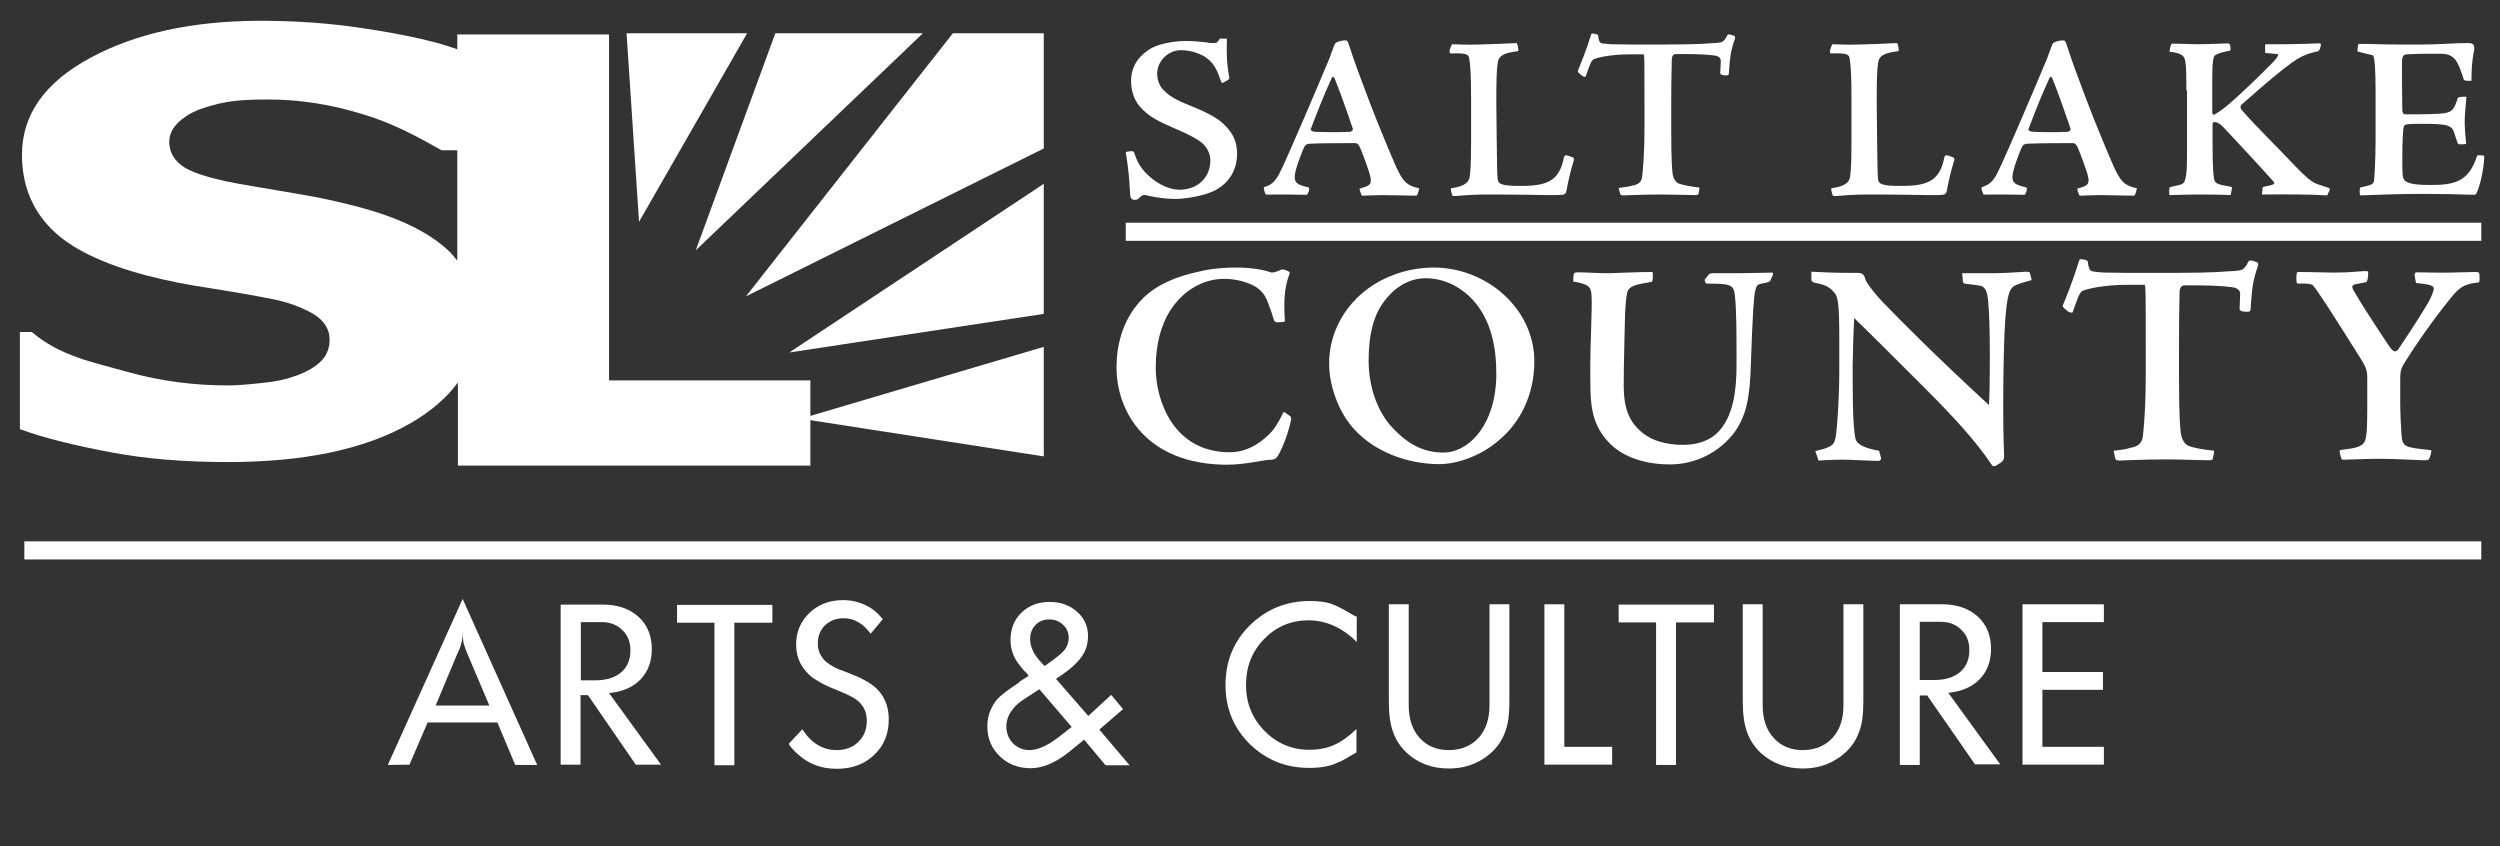
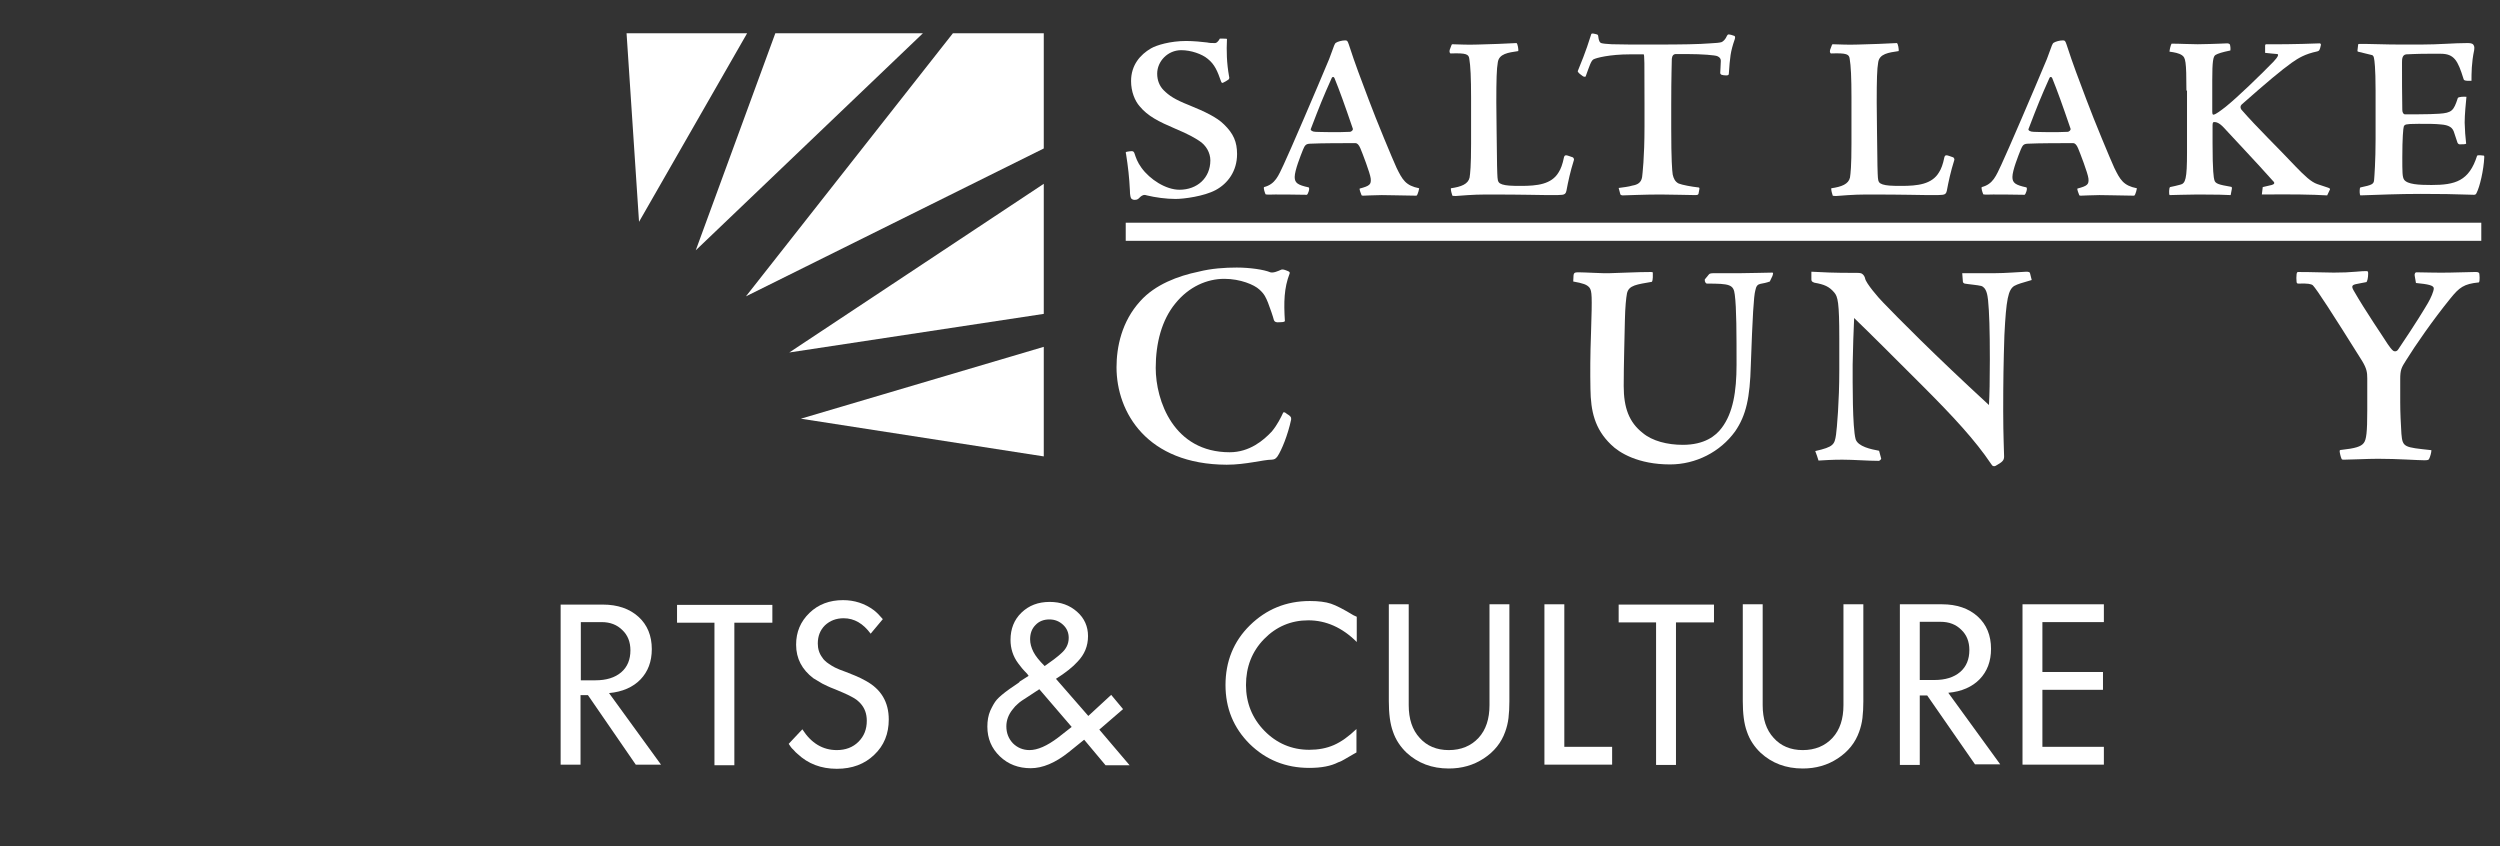
<svg xmlns="http://www.w3.org/2000/svg" version="1.1" id="Layer_1" x="0px" y="0px" viewBox="0 0 841.9 285" style="enable-background:new 0 0 841.9 285;" xml:space="preserve">
  <rect x="0" y="0" width="841.9" height="285" fill="#333333" stroke="none" />
  <style type="text/css">
	.st0{fill:#FFFFFF;}
</style>
  <g>
    <g>
      <path class="st0" d="M381.9,67.3c-0.3,0-0.5-0.1-0.9-0.4c-0.2-0.2-0.5-1-0.5-2.9c-0.2-4.1-0.6-7.8-1.3-12.2    c-0.2-0.5-0.1-0.6,0.3-0.7c0.5-0.1,1.2-0.2,1.6-0.2c0.5,0,0.8,0.2,1,0.9c0.4,1.2,0.9,2.8,2.3,4.7c2.8,3.9,8.2,7.4,12.8,7.4    c6,0,10.4-4,10.4-9.9c0-2.5-1.4-5.1-3.8-6.6c-1.4-0.9-3.3-2.1-8.1-4.1c-5.4-2.3-9.2-4.2-11.9-7.5c-1.6-1.8-2.9-4.9-2.9-8.5    c0-5.4,3.1-8.9,6.7-11c1.9-1.1,6.5-2.5,11.9-2.5c2.2,0,5.6,0.3,7,0.5c0.9,0.2,1.6,0.2,2.4,0.2c0.7,0.1,1.3-0.4,1.9-1.5    c0.9,0,2.2,0,2.4,0.1c-0.2,4.1-0.1,8.1,0.7,12.6c0.2,0.6,0,0.9-0.2,1.1c-0.6,0.4-1.2,0.8-1.9,1.1c-0.2,0.1-0.5-0.1-0.6-0.5    c-1.2-3.4-2.1-5.7-4.5-7.6c-1.9-1.6-5.6-2.9-8.9-2.9c-4.6,0-8.1,3.8-8.1,7.9c0,2.3,0.8,4.2,2.2,5.6c1.8,1.8,3.7,3.1,8.5,5    c5.4,2.2,9.4,4.1,11.8,6.5c3.2,3.1,4.4,5.9,4.4,10c0,5.7-3.1,9.9-7.2,12.1c-3.9,2.1-10.7,3-13.5,3c-3.2,0-6.8-0.5-9.7-1.2    c-0.6-0.2-1-0.2-1.4,0c-0.5,0.2-0.9,0.6-1.4,1.1C382.9,67.3,382.5,67.3,381.9,67.3L381.9,67.3z" />
      <path class="st0" d="M453,13.6c0.7,0,0.8,0.2,1.2,1.3c2.3,7.1,4,11.4,6.7,18.6c2.6,7,8.2,20.4,9.4,23c2,4.1,3.1,6,7.6,6.9    c0.1-0.2-0.4,2.3-0.9,2.5c-7.6-0.1-9.1-0.2-11.7-0.2c-2.5,0-5.6,0.2-6.3,0.2c-0.3,0-0.5-0.1-0.5-0.2c-0.2-0.5-0.8-2-0.6-2.2    c3.4-0.9,3.9-1.4,3.7-3.4c-0.2-1.8-2.9-8.8-3.5-10.2c-0.5-1.2-1.1-1.7-1.6-1.7c-3.7,0-11.6,0-15.5,0.2c-1.3,0.1-1.6,0.6-2.2,2    c-0.8,2-2.8,7-2.8,9.2c0,2,1,2.7,4.7,3.5c0.5,0.3-0.2,2.3-0.6,2.5c-4.5-0.1-9-0.1-10.6-0.1c-1.3,0-2.6,0.1-2.9,0    c-0.4,0-0.5-0.1-0.5-0.3c-0.2-0.4-0.7-2-0.4-2.2c3.8-1,4.8-3.8,6.6-7.6c1.9-4,11.1-25.4,15.3-35.5c0.7-1.9,1.3-3.6,1.7-4.6    c0.2-0.5,0.4-0.8,0.6-0.9C450.5,14,451.9,13.6,453,13.6L453,13.6z M443.1,44.4c0.8,0,2.2,0.1,4.9,0.1c2.9,0,4.5,0,6.5-0.1    c0.7,0,1.2-0.7,1.1-1c-2.9-8.5-4.5-12.9-6.2-17.1c-0.2-0.5-0.7-0.5-0.9-0.1c-3,6.7-4,9.2-7.1,17.3C441.3,43.9,442,44.4,443.1,44.4    L443.1,44.4z" />
      <path class="st0" d="M527.5,52.3c0.3,0,1.6,0.5,2.2,0.7c0.2,0.2,0.5,0.6,0.3,1c-1.2,3.8-1.9,7.1-2.5,10.3    c-0.2,0.9-0.6,1.2-1.4,1.3c-0.7,0.1-1.6,0.1-4.9,0.1c-3.1,0-7-0.2-20.7-0.2c-4.6,0-8.6,0.4-10.2,0.5c-0.6,0-1,0-1.2-0.1    c-0.2-0.5-0.6-2-0.5-2.5c3.5-0.5,5.8-1.4,6.3-3.6c0.2-1.4,0.5-3.8,0.5-11.4V32.9c0-6.7-0.2-10.8-0.6-13.1c-0.2-1.5-0.9-2-6.3-1.8    c-0.2,0-0.5-0.5-0.3-1.2l0.6-1.6c0.1-0.3,0.2-0.3,0.3-0.3c2.7,0.1,5.6,0.2,8.5,0.1c4.7-0.1,9.3-0.3,13.1-0.5    c0.4,0.2,0.7,2.2,0.6,2.7c-3.4,0.5-6.5,0.9-6.9,3.8c-0.4,2.1-0.5,6-0.5,13.5l0.1,9.8c0.1,11.6,0.2,14.1,0.3,15.5    c0.1,1.4,0.4,1.9,1.6,2.3c1.3,0.4,2.8,0.5,6.3,0.5c5.4,0,10.3-0.5,12.7-4.6c0.7-1.1,1.3-2.6,1.8-5.1    C526.9,52.4,527,52.3,527.5,52.3L527.5,52.3z" />
      <path class="st0" d="M545.1,63.3c1.3-0.2,3.4-0.4,4.6-0.8c1.8-0.3,3-1,3.3-2.9c0.1-0.9,0.8-6.4,0.8-16.9v-8    c0-13.9,0-16.4-0.3-16.4h-4.5c-7,0-11.5,1.2-12.4,1.7c-0.8,0.5-1.3,2.1-2.6,5.7c0,0.2-0.5,0.2-0.9,0c-0.7-0.5-1.6-1.1-1.8-1.7    c0.9-2.3,2.6-6.1,4.6-12.6c0.3-0.2,0.9-0.1,1.6,0.1c0.6,0.2,0.6,0.2,0.7,0.6c0.2,1.7,0.5,2.2,1,2.4c0.6,0.2,1.8,0.3,3.6,0.4    c2.2,0.1,7.6,0.1,14.9,0.1c8.7,0,14.5-0.1,18.2-0.4c2-0.1,3.1-0.2,3.8-0.4c0.6-0.2,1.4-1,1.9-2.2c0.2-0.3,0.3-0.4,0.5-0.4    c0.5,0,1.2,0.2,2,0.5c0.2,0.2,0.3,0.4,0.1,1.1c-1.5,4.3-1.6,6.1-2,11.6c0,0.4-0.2,0.6-0.9,0.6c-0.6,0-1.1-0.1-1.5-0.2    c-0.3-0.1-0.5-0.4-0.5-0.6c0-0.4,0.2-3.2,0.2-4.1c0-0.7-0.3-1.2-1.2-1.6c-0.7-0.3-4.9-0.7-10.3-0.7h-3.6c-0.8,0-1.3,0.5-1.4,1.6    c0,1.4-0.2,5.5-0.2,15.5v8c0,10.5,0.3,14.2,0.5,15.5c0.3,1.3,0.8,2.4,2,3c1.2,0.5,4.6,1.1,6.5,1.3c0.5,0,0.5,0.2,0.5,0.5l-0.3,1.6    c-0.1,0.3-0.2,0.5-1.1,0.5c-2.1,0-7.9-0.2-11.8-0.2c-5.2,0-12,0.3-12.6,0.3c-0.5,0-0.9-0.2-0.9-0.6L545.1,63.3z" />
      <path class="st0" d="M655.6,52.3c0.3,0,1.6,0.5,2.2,0.7c0.2,0.2,0.5,0.6,0.3,1c-1.2,3.8-1.9,7.1-2.5,10.3    c-0.2,0.9-0.6,1.2-1.4,1.3c-0.7,0.1-1.6,0.1-4.9,0.1c-3.1,0-7-0.2-20.7-0.2c-4.6,0-8.6,0.4-10.2,0.5c-0.6,0-1,0-1.2-0.1    c-0.2-0.5-0.6-2-0.5-2.5c3.5-0.5,5.8-1.4,6.3-3.6c0.2-1.4,0.5-3.8,0.5-11.4V32.9c0-6.7-0.2-10.8-0.6-13.1c-0.2-1.5-0.9-2-6.3-1.8    c-0.2,0-0.5-0.5-0.3-1.2l0.6-1.6c0.1-0.3,0.2-0.3,0.3-0.3c2.7,0.1,5.6,0.2,8.5,0.1c4.7-0.1,9.3-0.3,13.1-0.5    c0.4,0.2,0.7,2.2,0.6,2.7c-3.4,0.5-6.5,0.9-6.9,3.8c-0.4,2.1-0.5,6-0.5,13.5l0.1,9.8c0.1,11.6,0.2,14.1,0.3,15.5    c0.1,1.4,0.4,1.9,1.6,2.3c1.3,0.4,2.8,0.5,6.3,0.5c5.4,0,10.3-0.5,12.7-4.6c0.7-1.1,1.3-2.6,1.8-5.1    C655,52.4,655.1,52.3,655.6,52.3L655.6,52.3z" />
      <path class="st0" d="M694.7,13.6c0.7,0,0.8,0.2,1.2,1.3c2.3,7.1,4,11.4,6.7,18.6c2.6,7,8.2,20.4,9.4,23c2,4.1,3.1,6,7.6,6.9    c0.1-0.2-0.4,2.3-0.9,2.5c-7.6-0.1-9.1-0.2-11.7-0.2c-2.5,0-5.6,0.2-6.3,0.2c-0.3,0-0.5-0.1-0.5-0.2c-0.2-0.5-0.8-2-0.6-2.2    c3.4-0.9,3.9-1.4,3.7-3.4c-0.2-1.8-2.9-8.8-3.5-10.2c-0.5-1.2-1.1-1.7-1.6-1.7c-3.7,0-11.6,0-15.5,0.2c-1.3,0.1-1.6,0.6-2.2,2    c-0.8,2-2.8,7-2.8,9.2c0,2,1,2.7,4.7,3.5c0.5,0.3-0.2,2.3-0.6,2.5c-4.5-0.1-9-0.1-10.6-0.1c-1.3,0-2.6,0.1-2.9,0    c-0.4,0-0.5-0.1-0.5-0.3c-0.2-0.4-0.7-2-0.4-2.2c3.8-1,4.8-3.8,6.6-7.6c1.9-4,11.1-25.4,15.3-35.5c0.7-1.9,1.3-3.6,1.7-4.6    c0.2-0.5,0.4-0.8,0.6-0.9C692.2,14,693.6,13.6,694.7,13.6L694.7,13.6z M684.9,44.4c0.8,0,2.2,0.1,4.8,0.1c2.9,0,4.5,0,6.5-0.1    c0.7,0,1.2-0.7,1.1-1c-2.9-8.5-4.5-12.9-6.2-17.1c-0.2-0.5-0.7-0.5-0.9-0.1c-3,6.7-4,9.2-7.1,17.3C683,43.9,683.7,44.4,684.9,44.4    L684.9,44.4z" />
      <path class="st0" d="M736.3,30.5c0-9.9-0.3-11.1-1.5-11.9c-1-0.7-2.6-1-4.2-1.2c0-0.5,0.4-2.3,0.7-2.7c3,0,5.9,0.2,8.8,0.2    c6.6-0.1,9.3-0.3,9.9-0.3c0.5,0,0.8,0.2,0.9,0.3c0.2,0.4,0.3,1.6,0.2,2.1c-2.9,0.6-4.1,1-5,1.5c-0.8,0.5-1.1,2.1-1.1,8.5v10.6    c0,0.9,0.2,1.1,0.5,1c0.7-0.1,2.3-1.3,4.1-2.7c4.2-3.4,11.6-10.6,16-15.1c1.7-1.8,1.8-2.5,1.3-2.6c-1-0.1-2.5-0.2-4.1-0.4v-2.4    c0-0.4,0.2-0.5,0.4-0.5c8.9,0.1,17.5-0.3,18-0.3c0.2,0,0.4,0.2,0.4,0.5c-0.4,1.9-0.6,2-1.2,2.2c-4.2,0.9-6.3,2.2-8.6,3.8    c-3.5,2.5-8.3,6.5-16.9,14.1c-0.5,0.5-0.5,1.1-0.1,1.7c5.3,6.1,12.2,12.7,18.3,19.2c3,3.1,5.2,5.2,7.3,5.9    c1.6,0.5,2.6,0.9,3.6,1.2c0.7,0.2,0.8,0.5,0.5,0.9l-0.8,1.7c-5.2-0.3-11.4-0.4-22-0.3L762,63c0.3-0.1,2.1-0.5,3-0.7    c0.7-0.2,1.3-0.6,0.5-1.3c-5.3-6-14.9-16.1-16.5-17.9c-1.8-2-2.9-2-3.4-2c-0.3,0-0.5,0.2-0.5,1.1v6c0,9.6,0.4,11.7,0.6,12.4    c0.3,1.3,1.6,1.6,5.6,2.3c0.2,0,0.4,0.2,0.3,0.7l-0.4,2.1c-2.2-0.1-4.2-0.2-11-0.2c-3.5,0-8.5,0.2-9.6,0.2    c-0.2-0.3-0.2-2.5,0.2-2.7c1-0.2,2.3-0.5,3.4-0.8c1.8-0.4,2.3-1.9,2.3-10.9V30.5z" />
      <path class="st0" d="M814,38.5c3.4,0,5.6-0.1,7.4-0.2c4.3-0.3,4.9-1,6.3-5.3c0.2-0.4,2-0.5,2.9-0.4c-0.2,2-0.6,6-0.6,8.7    c0.1,2.9,0.2,4.5,0.5,7.1c-0.4,0.2-1.1,0.2-1.8,0.2c-0.5,0.1-0.9-0.1-1.1-0.5c-0.2-0.7-0.8-2.4-1.1-3.3c-0.5-1.9-1.8-2.7-4.6-2.9    c-1.9-0.2-3.9-0.2-7.4-0.2c-2.8,0-3.6,0.1-4.1,0.2c-0.4,0.1-0.7,0.2-0.9,0.7c-0.2,0.5-0.5,4.1-0.5,10.3c0,5.1,0,6.7,0.6,7.6    c1.1,1.6,5,1.8,9.2,1.8c8,0,12.7-1.3,15.4-9.9c0.3-0.2,1.7-0.1,2.2,0c0.2,0.1,0.2,0.1,0.2,0.6c-0.2,4.3-1.5,9.9-2.6,12    c-0.2,0.5-0.5,0.6-0.9,0.6c-0.5,0-1.2,0-3.7-0.1c-2.2-0.1-7.5-0.2-14.2-0.2c-7.4,0-14.4,0.3-20.3,0.5c-0.3-0.2-0.3-1.6-0.2-2.2    c0-0.4,0.2-0.5,0.3-0.5c3.8-0.8,4.4-1.1,4.5-2.5c0.1-1.1,0.5-6.4,0.5-13.8V30.5c0-7.8-0.4-10.3-0.5-10.7c-0.1-0.6-0.2-1.2-0.9-1.3    c-0.8-0.2-2-0.5-4.5-1.1c-0.2-0.1-0.2-0.1-0.2-0.4l0.2-1.7c0-0.3,0-0.5,0.4-0.5h2.6c2.4,0,6,0.2,11.5,0.2h6.7    c6.1,0,11-0.5,15.6-0.5c1,0,1.5,0.1,1.9,0.4c0.3,0.4,0.6,0.7,0.4,2c-0.9,4.2-0.9,7.9-0.9,10.3c-2.4,0.1-2.6-0.2-2.7-0.7    c-1.9-6.1-3.1-8.4-7.7-8.4h-3.9c-4.6,0-6.9,0.2-7.7,0.2c-1.3,0.2-1.4,1.5-1.4,2.7c0,5.6,0,10.7,0.1,16c0,0.9,0.4,1.5,0.9,1.5H814z    " />
      <path class="st0" d="M376,123.7c0-6.8,1.7-15.4,8-22.3c5-5.6,12.8-8.5,19.6-9.9c4.3-1.1,8.9-1.4,12.9-1.4c4.4,0,9.2,0.7,11.3,1.6    c1,0.3,2.6-0.4,3.7-0.9c0.4-0.1,0.8-0.1,2,0.4c0.8,0.3,0.9,0.5,0.8,0.9c-1.9,4.9-2,9.7-1.6,16c0,0.2-0.5,0.4-1.4,0.4    c-1.7,0.2-2.1-0.2-2.3-0.7c-0.3-1.2-1.3-4.1-2-5.9c-0.7-1.7-1.2-2.9-2.9-4.4c-1.7-1.6-6.4-3.6-11.8-3.6c-5.8,0-11.9,2.6-16.5,8.3    c-4.6,5.6-6.6,13.4-6.6,21.7c0,11,6,28.4,24.9,28.4c6.7,0,11.4-4,14.2-7c1.9-2.3,3.1-4.8,3.8-6.3c0.1-0.2,0.4-0.4,1.3,0.4    c1.2,0.7,1.5,1.1,1.4,1.9c-1.1,5.2-3.2,10.3-4.6,12.4c-0.7,0.9-1,1-1.9,1.1c-2.9,0-8.7,1.7-15.2,1.7    C386.3,156.4,376,138.9,376,123.7L376,123.7z" />
-       <path class="st0" d="M482.8,90.1c17.9,0,33.9,13.9,33.9,31.6c0,12-5.4,21-11.4,26.1c-7,6.3-15.4,8.5-20.6,8.5    c-10.9,0-22-4.3-28.8-11.9c-4.9-5.4-8.3-14.1-8.3-22.1c0-8.3,3.5-16.7,10.6-23.1C464.8,93.3,473.9,90.1,482.8,90.1L482.8,90.1z     M480.1,93.7c-4.8,0-9.5,2.3-13.2,6.8c-4.6,5.4-6,12.8-6,20.9c0,9.3,3.2,17.5,7.9,22.5c5.9,6.4,11.4,8.5,17.3,8.5    c8.4,0,17.8-9.2,17.8-26.6c0-8.8-1.7-18-7.9-24.8C492.7,97.4,487.2,93.7,480.1,93.7L480.1,93.7z" />
      <path class="st0" d="M596,94.8c-1.1,0.4-2.1,0.6-3.2,0.8c-0.9,0.2-1.4,0.7-1.7,2.3c-0.5,1.9-0.9,8.2-1.5,25.2    c-0.3,10.7-1.5,16.7-5.3,22.2c-5,6.9-13.2,11.1-21.9,11.1c-10.7,0-17.1-3.9-19.9-6.7c-5.5-5.3-6.8-11.3-6.9-18.7    c-0.1-5.6-0.1-11,0.2-19.1c0.4-12.5,0.3-13.8-0.5-15c-0.9-1.1-2.2-1.5-5.5-2.1l0.1-2c0.1-1,0.5-1.1,1.7-1.1    c2.1,0,8.4,0.4,10.4,0.3c4.7-0.1,9.1-0.4,13.9-0.4c0.5,0,0.7,0,0.7,0.3c0,0.6,0.1,2.4-0.3,3c-5,0.9-7.8,1.1-8.4,3.9    c-0.3,1.6-0.6,4.5-0.7,9c-0.1,5.4-0.4,15.1-0.4,22.2c0,7.3,1.8,12.2,6.4,15.8c3.2,2.7,8.3,4,13.5,4c7.3,0,11.1-3,13.1-5.7    c3.8-5,5-12.2,5-21.3c0-10,0-19.2-0.6-23.6c-0.4-3.4-1.7-3.7-9.4-3.7c-0.3,0-0.8-0.6-0.7-1.4c0.4-0.5,1-1.2,1.4-1.7    c0.2-0.3,0.8-0.4,1.6-0.4c1.2,0,6.4,0,8.7,0c3.6,0,8.7-0.2,10.9-0.2c0.5,0,0.5,0.1,0.2,1.1L596,94.8z" />
      <path class="st0" d="M610,91.5c4.5,0.2,6.4,0.4,15.5,0.4c0.8,0,1.4,0.1,1.7,0.4c0.4,0.3,0.8,0.9,0.9,1.5c0.3,1.6,4.5,6.5,6,8    c5.1,5.3,17,17.4,35.7,34.6c0.2-3.4,0.3-8.3,0.3-15.4c0-10-0.2-15.9-0.6-19.9c-0.2-1.7-0.5-4.2-2.3-4.8c-1.1-0.3-4.6-0.6-5.6-0.8    c-0.4-0.2-0.6-0.3-0.6-0.9l-0.2-2.6c3.7,0,7.4,0,11,0c3.6,0,8.2-0.4,10.6-0.5c0.5,0,1.1,0.1,1.2,0.4l0.6,2.4c-3.4,1-4.6,1.3-5.9,2    c-2,1.3-2.7,4.4-3.3,16.6c-0.3,9.3-0.4,15.6-0.4,25.6c0,8.2,0.3,13.8,0.3,15.2c0,1.4-0.6,1.9-2.9,3.2c-0.5,0.2-1,0.2-1.5-0.7    c-5.3-7.9-12.7-15.9-23-26.2c-10.2-10.2-17.3-17.3-23.1-22.9c-0.2,4.1-0.4,10.2-0.5,15.7c0,6.1-0.1,21.1,1,25.1    c0.8,2.5,5.2,3.4,7.9,3.9l0.7,2.6c0.1,0.2-0.5,0.8-0.8,0.8c-3.6,0-8.4-0.4-12.3-0.4c-3.3,0-6.5,0.2-8,0.3    c-0.3-1.1-0.7-2.1-1.1-3.2c6.2-1.4,6.5-2.2,7-5.5c0.3-2.2,1.1-11.1,1.1-21.7v-10.8c0-12.1-0.5-14-1.7-15.4c-1.7-2-3.3-2.7-6.7-3.3    c-0.7-0.3-1-0.4-1-1.1V91.5z" />
-       <path class="st0" d="M711.8,151.8c1.7-0.2,4.3-0.5,5.7-1c2.2-0.4,3.7-1.3,4.1-3.6c0.1-1.1,1-8,1-21v-9.9c0-17.3,0-20.4-0.4-20.4    h-5.5c-8.6,0-14.3,1.5-15.5,2.1c-1,0.7-1.6,2.6-3.2,7.1c0,0.3-0.6,0.2-1.2,0c-0.9-0.6-2-1.4-2.2-2.1c1.2-2.9,3.2-7.6,5.7-15.6    c0.4-0.2,1.1-0.1,1.9,0.1c0.8,0.3,0.8,0.3,0.9,0.8c0.3,2.1,0.6,2.7,1.3,3c0.8,0.2,2.2,0.4,4.5,0.5c2.7,0.1,9.4,0.1,18.5,0.1    c10.8,0,18-0.1,22.6-0.5c2.4-0.1,3.9-0.2,4.8-0.5c0.8-0.2,1.7-1.3,2.3-2.7c0.3-0.4,0.4-0.5,0.7-0.5c0.7,0,1.5,0.3,2.4,0.7    c0.3,0.2,0.4,0.5,0.1,1.4c-1.8,5.3-1.9,7.6-2.4,14.4c0,0.5-0.2,0.8-1.2,0.8c-0.8,0-1.4-0.1-1.8-0.2c-0.4-0.1-0.7-0.5-0.7-0.8    c0-0.5,0.2-4,0.2-5c0-0.9-0.4-1.5-1.5-2c-0.9-0.4-6.1-0.9-12.7-0.9h-4.5c-1,0-1.6,0.7-1.7,2c0,1.7-0.2,6.8-0.2,19.2v9.9    c0,13,0.4,17.6,0.7,19.2c0.4,1.6,1,3,2.4,3.7c1.5,0.7,5.7,1.4,8.1,1.6c0.6,0,0.7,0.2,0.6,0.7l-0.4,2c-0.1,0.4-0.2,0.6-1.4,0.6    c-2.6,0-9.8-0.3-14.7-0.3c-6.4,0-14.9,0.4-15.6,0.4c-0.7,0-1.1-0.3-1.2-0.8L711.8,151.8z" />
      <path class="st0" d="M797.5,92.2c0,1.3-0.3,2.6-0.6,2.8c-1.3,0.2-2.4,0.5-3.6,0.7c-1.2,0.3-1.5,0.7-0.7,2.1    c3.8,6.7,10.4,16.3,11.5,18.1c0.7,1,1.2,1.7,1.8,2.2c0.3,0.3,1.2,0.4,1.7-0.4c6.2-9.2,8.7-13.4,10-15.6c1-1.7,2-4,2-5    c0-1-1.9-1.4-6-1.8l-0.4-2.3c-0.2-1,0.3-1.3,0.5-1.3c1.7,0,7.5,0.2,11.2,0.1c3.8-0.1,7-0.2,8.4-0.2c1,0,1.3,0,1.6,0.4    c0.1,0.4,0.3,2.6-0.1,3.1c-5.1,0.5-6.6,1.7-9.6,5.4c-6,7.4-11.8,15.8-14.9,20.8c-1.6,2.5-2,3.2-2,6.4v7.6c0,3.8,0.2,7.5,0.4,10.8    c0.4,4.6,0.9,4.5,10.1,5.5c0,0.8-0.4,2.2-0.8,3c-0.2,0.3-0.5,0.4-1.6,0.4c-2.2,0-8.8-0.5-15.6-0.5c-3.5,0-9.4,0.3-11.3,0.3    c-0.7,0-0.9,0-1-0.4c-0.2-0.4-0.6-1.9-0.6-2.5c0-0.3,0.2-0.4,0.6-0.4c4.6-0.5,6.6-1.1,7.5-2.3c0.9-1.1,1.2-3.6,1.2-11v-10.8    c0-2-0.2-3.3-1.7-5.8c-10.2-16.3-15.2-24-16.6-25.5c-0.6-0.5-1.7-0.7-4.8-0.6c-0.5,0-0.6-0.1-0.7-0.5c-0.1-0.7-0.1-2.1,0-2.7    c0.1-0.5,0.2-0.7,0.5-0.7c4.9,0,9.4,0.2,12,0.2c3,0,5.2-0.1,7.5-0.3c1.7-0.2,2.9-0.2,3.7-0.2C797.4,91.4,797.5,91.4,797.5,92.2    L797.5,92.2z" />
      <g>
        <polygon class="st0" points="351.5,61.9 265.8,118.7 351.5,105.7    " />
        <polygon class="st0" points="351.5,50 351.5,11.2 320.9,11.2 251.2,99.8    " />
        <polygon class="st0" points="234.3,84.3 310.8,11.2 261.1,11.2    " />
        <polygon class="st0" points="215.2,74.7 251.6,11.2 211,11.2    " />
        <polygon class="st0" points="269.7,141 351.5,153.7 351.5,116.8    " />
      </g>
-       <path class="st0" d="M205.1,128.3V11.6H154v5c-8.2-3-19.8-5.3-31.2-7C111.4,7.8,99.4,7,87.9,7c-23,0-42.2,4.2-57.5,12.5    c-15.4,8.3-23,19.2-23,32.6c0,10,3.3,18.3,9.8,24.9c6.5,6.6,17.3,11.9,32.3,15.8c6.5,1.7,13.5,3.1,21,4.2    c7.5,1.2,14.6,2.4,21.1,3.7c5.3,1,9.8,2.7,13.7,4.9c3.8,2.2,5.7,5.2,5.7,8.8c0,3.2-1.2,5.8-3.5,7.8c-2.3,2-5.2,3.5-8.6,4.6    c-2.8,1-6.4,1.8-11,2.2c-4.6,0.5-8.2,0.8-11,0.8c-11,0-22.4-1.3-34.1-4.6c-11.7-3.3-22.4-5.2-32.1-13.4h-4v32.7    c8.2,3.1,19.8,5.8,31.1,7.9c11.2,2.1,24.1,3.2,38.9,3.2c25.8,0,46.2-4.3,61.4-13c7-4,12.3-8.6,16.1-13.8v28h118.7v-28.7H205.1z     M150.8,84.2c-6.6-6.1-16.5-10.9-30-14.5c-6.9-1.8-13.3-3.2-19.3-4.2c-6-1-12.3-2.1-18.8-3.2c-10.1-1.7-16.8-3.7-20.4-5.8    c-3.5-2.2-5.3-5.1-5.3-8.7c0-2.5,1.1-4.8,3.3-6.8c2.2-2,4.8-3.5,7.9-4.5c3.7-1.3,7.3-2.1,10.7-2.5c3.4-0.4,7.2-0.5,11.5-0.5    c10.9,0,21.6,1.8,31.9,5c10.4,3.1,19.1,8,26.4,12.1h5.3v37.2C153,86.5,152,85.3,150.8,84.2z" />
      <rect x="379.1" y="75" class="st0" width="456.5" height="6.1" />
    </g>
-     <rect x="8.2" y="182.3" class="st0" width="827.4" height="6.1" />
    <g>
-       <path class="st0" d="M130.6,257.6l25.2-55.9l25.1,55.9l-7.4,0l-6-14.3H144l-6.1,14.2L130.6,257.6z M153.9,220.4l-7.2,17.2h18.1    l-7.3-17.2l-0.8-2c-0.3-0.9-0.6-1.7-0.7-2.5s-0.2-1.8-0.2-3.2c0,1.3-0.1,2.3-0.2,3c-0.2,0.7-0.4,1.6-0.8,2.7L153.9,220.4z" />
      <path class="st0" d="M188.8,257.6v-54h14.2c5,0,9,1.4,12,4.1c3,2.7,4.5,6.4,4.5,10.9c0,4.2-1.3,7.6-3.8,10.2    c-2.5,2.6-6.1,4.2-10.6,4.6l17.5,24.1l-8.5,0l-16.1-23.4l-2.5,0v23.4H188.8z M195.6,209.5v19.6h4.9c3.7,0,6.6-0.9,8.7-2.7    c2.1-1.8,3.1-4.3,3.1-7.4c0-2.8-0.9-5.1-2.7-6.8c-1.8-1.8-4.1-2.7-7-2.7H195.6z" />
      <path class="st0" d="M228,209.7v-6h32.1v6h-12.8v48h-6.7v-48H228z" />
      <path class="st0" d="M265.6,250.5l4.6-4.9c3,4.7,6.9,7,11.6,7c2.9,0,5.4-0.9,7.3-2.8c1.9-1.9,2.8-4.2,2.8-7.1    c0-2.3-0.7-4.3-2.2-5.9c-0.4-0.4-0.8-0.8-1.2-1.1c-0.4-0.3-1-0.7-1.8-1.1c-0.8-0.4-1.7-0.9-2.7-1.3c-1-0.4-2.1-0.9-3.1-1.3    c-1.6-0.6-3-1.3-4-1.8c-1-0.6-2-1.2-3-1.8c-3.8-2.9-5.8-6.6-5.8-11.3c0-4.3,1.5-7.8,4.5-10.7s6.8-4.3,11.3-4.3    c3.8,0,7.3,1.1,10.4,3.4c0.9,0.7,1.9,1.7,3,3l-4.1,4.9c-2.5-3.4-5.5-5.2-9.1-5.2c-2.5,0-4.6,0.8-6.3,2.4c-1.6,1.6-2.4,3.6-2.4,6.1    c0,1.8,0.5,3.4,1.5,4.7c0.2,0.4,0.5,0.7,0.9,1.1c0.4,0.4,0.8,0.7,1.4,1.1c0.6,0.4,1.2,0.8,2,1.2c0.8,0.4,2,0.9,3.7,1.5    c1.7,0.7,2.7,1.1,3,1.2c1.4,0.6,2.7,1.2,3.7,1.8c5.1,2.8,7.7,7.1,7.7,13c0,4.8-1.6,8.8-4.9,11.9c-3.2,3.1-7.4,4.7-12.6,4.7    c-5.3,0-9.7-1.7-13.2-5c-0.4-0.3-0.9-0.8-1.4-1.4C266.6,252,266.1,251.3,265.6,250.5z" />
    </g>
    <g>
      <path class="st0" d="M343.4,229.5l3-1.9l-0.5-0.7c-1.3-1.3-2.3-2.5-3-3.5c-1.8-2.4-2.6-5.1-2.6-7.9c0-3.7,1.2-6.8,3.7-9.2    c2.5-2.4,5.6-3.6,9.5-3.6c3.7,0,6.7,1.1,9.2,3.3c2.5,2.2,3.7,5,3.7,8.2c0,3.4-1.2,6.2-3.5,8.6c-1.6,1.8-4,3.7-7.3,5.8l10.9,12.5    l7.7-7.1l4,4.8l-8,6.9l10.2,12l-8.1,0l-7.2-8.6l-5.2,4.2c-4.5,3.6-8.8,5.4-12.8,5.4c-4.1,0-7.6-1.3-10.4-4c-2.8-2.7-4.2-6-4.2-10    c0-2,0.3-3.8,1-5.4c0.7-1.5,1.4-2.8,2.2-3.7c0.8-0.9,2.2-2.1,4.3-3.6l3.2-2.2L343.4,229.5z M356.3,248.4l4.6-3.6l-10.9-12.7    l-3.8,2.5c-1.6,1-2.8,1.8-3.4,2.4c-0.6,0.5-1.2,1.1-1.7,1.8c-1.5,1.8-2.2,3.8-2.2,5.8c0,2.2,0.7,4.1,2.2,5.7    c1.5,1.5,3.4,2.3,5.6,2.3C349.4,252.6,352.6,251.2,356.3,248.4z M346.9,215.3c0,1.4,0.4,2.8,1.1,4.2c0.7,1.4,2,3,3.8,4.8    c2.3-1.6,4.2-3,5.6-4.3c1.6-1.4,2.5-3.1,2.5-5.2c0-1.7-0.6-3.2-1.9-4.4s-2.8-1.8-4.6-1.8c-1.9,0-3.5,0.6-4.7,1.9    C347.5,211.7,346.9,213.3,346.9,215.3z" />
    </g>
    <g>
      <path class="st0" d="M456.9,207.7v8.5c-4.9-4.9-10.4-7.3-16.3-7.3c-5.8,0-10.8,2.1-14.9,6.3c-4.1,4.2-6.1,9.4-6.1,15.5    c0,6,2.1,11.2,6.2,15.4s9.2,6.4,15.1,6.4c3,0,5.8-0.5,8.3-1.6c2.5-1.1,5-2.9,7.6-5.4v7.9l-0.9,0.5c-1,0.6-2.1,1.2-3.1,1.8    c-0.7,0.4-1.4,0.8-2.1,1c-2.5,1.3-5.8,1.9-9.8,1.9c-7.9,0-14.6-2.7-20.1-8.1c-5.4-5.4-8.1-12-8.1-19.8c0-7.9,2.7-14.7,8.2-20.1    s12.2-8.2,20.2-8.2c2.9,0,5.3,0.3,7.1,0.9c1.8,0.6,4.3,1.9,7.6,3.9L456.9,207.7z" />
      <path class="st0" d="M508.3,203.6v32.6c0,2-0.1,3.9-0.3,5.6c-0.2,1.7-0.6,3.2-1.1,4.6c-1.3,3.7-3.7,6.7-7.2,9    c-3.5,2.3-7.4,3.4-11.8,3.4c-5.7,0-10.4-1.8-14.2-5.3c-2.1-2-3.7-4.4-4.6-7.1c-1-2.7-1.4-6.2-1.4-10.3v-32.6h6.7v34    c0,4.6,1.2,8.3,3.7,11c2.4,2.7,5.7,4.1,9.8,4.1c4.1,0,7.5-1.4,10-4.1c2.5-2.7,3.7-6.4,3.7-11v-34H508.3z" />
      <path class="st0" d="M520.1,257.5v-54h6.7v48h16.1v6H520.1z" />
      <path class="st0" d="M545.1,209.6v-6h32.1v6h-12.8v48h-6.7v-48H545.1z" />
      <path class="st0" d="M627.5,203.6v32.6c0,2-0.1,3.9-0.3,5.6c-0.2,1.7-0.6,3.2-1.1,4.6c-1.3,3.7-3.7,6.7-7.2,9    c-3.5,2.3-7.4,3.4-11.8,3.4c-5.7,0-10.4-1.8-14.2-5.3c-2.1-2-3.7-4.4-4.6-7.1c-1-2.7-1.4-6.2-1.4-10.3v-32.6h6.7v34    c0,4.6,1.2,8.3,3.7,11c2.4,2.7,5.7,4.1,9.8,4.1c4.1,0,7.5-1.4,10-4.1c2.5-2.7,3.7-6.4,3.7-11v-34H627.5z" />
      <path class="st0" d="M639.8,257.5v-54H654c5,0,9,1.4,12,4.1c3,2.7,4.5,6.4,4.5,10.9c0,4.2-1.3,7.6-3.8,10.2    c-2.5,2.6-6.1,4.2-10.6,4.6l17.5,24.1l-8.5,0L649,234.2l-2.5,0v23.4H639.8z M646.5,209.4V229h4.9c3.7,0,6.6-0.9,8.7-2.7    s3.1-4.3,3.1-7.4c0-2.8-0.9-5.1-2.7-6.8c-1.8-1.8-4.1-2.7-7-2.7H646.5z" />
      <path class="st0" d="M681.1,257.5v-54h27.4v6h-20.7v16.8h20.4v6h-20.4v19.2h20.7v6H681.1z" />
    </g>
  </g>
</svg>